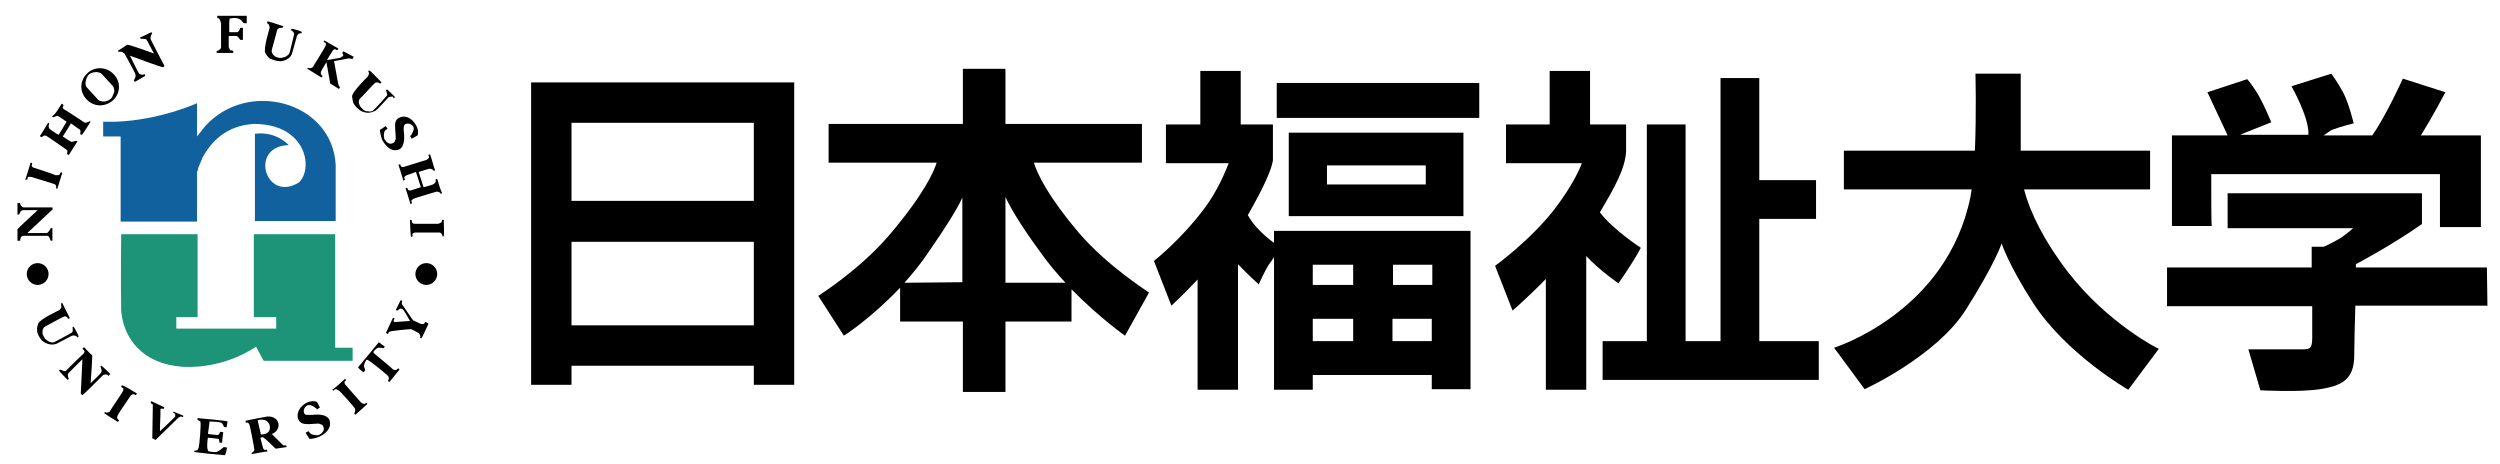
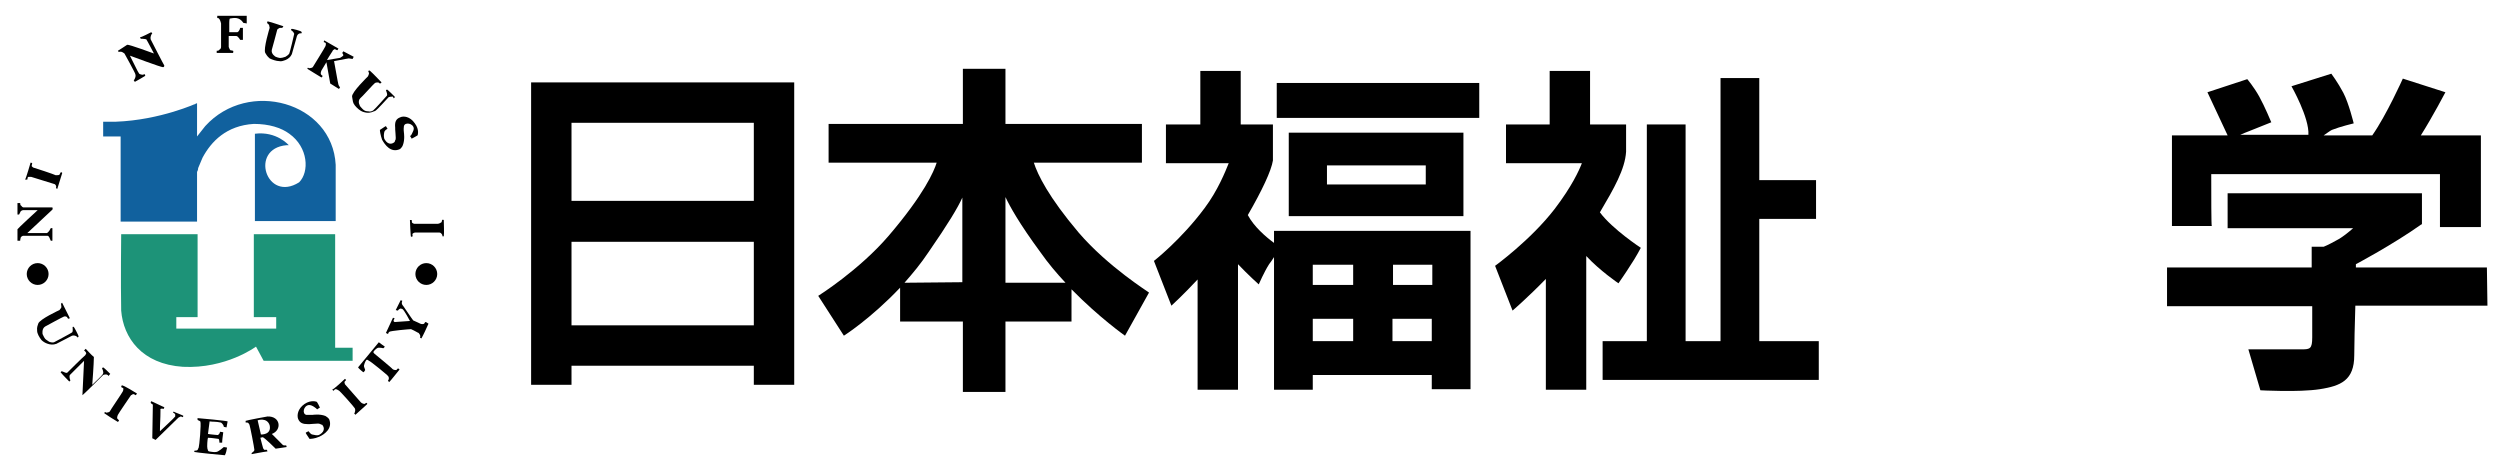
<svg xmlns="http://www.w3.org/2000/svg" version="1.1" id="レイヤー_1" x="0px" y="0px" viewBox="0 0 458 85" style="enable-background:new 0 0 458 85;" xml:space="preserve">
  <style type="text/css">
	.st0{fill:#1D9378;}
	.st1{fill:#11619E;}
</style>
  <g>
    <path d="M78.1,48.2c-1.1,0-2,0.9-2,2c0,1.1,0.9,2,2,2c1.1,0,2-0.9,2-2C80.1,49.1,79.2,48.2,78.1,48.2z" />
-     <path d="M18.3,12.5c-1.9,0-3.4,1.6-3.4,3.4s1.6,3.4,3.4,3.4c1.9,0,3.5-1.5,3.5-3.4C21.8,14.1,20.2,12.5,18.3,12.5z M20.4,18   c-0.2,0.2-0.8,0.6-1.3,0.6c-0.5,0-0.9-0.1-1.1-0.3L15.9,16c-0.2-0.2-0.3-0.6-0.2-1.1c0.1-0.5,0.3-1.1,0.8-1.4   c0.4-0.3,1.2-0.3,1.2-0.3c0.1,0,0.7,0.1,0.9,0.3l2.1,2.3c0.2,0.2,0.3,1,0.2,1.1C20.8,17.1,20.6,17.8,20.4,18z" />
    <path d="M36.2,76.6c0.3,0,5.4,0.5,5.5,0.6c-0.1,0.6-0.1,0.6-0.2,1.1c0,0-0.5-0.1-0.5-0.1c0-0.3-0.4-0.8-0.6-0.8   c-0.9-0.2-1.4-0.1-2-0.2c-0.1,0.8-0.2,1.6-0.3,2.3c0.5,0.1,1.8,0.2,1.8,0.2c0.4-0.2,0.4-0.6,0.4-0.6c0.2,0,0.6,0.1,0.6,0.1   c-0.1,0.8-0.2,1.4-0.2,1.9c-0.3,0-0.2,0-0.5,0c0,0,0-0.7-0.2-0.7c-0.2,0-1.2-0.2-1.9-0.2c-0.1,0.2-0.2,1.7-0.1,2   c0.1,0.1,0,0.4,0.3,0.5c0.2,0,0.9,0.2,1.3,0.1c0.4,0,1.4-0.9,1.4-0.9c0.2,0,0.5,0.1,0.6,0.1c-0.1,0.6-0.2,1-0.4,1.4   c-0.3,0-5.3-0.5-5.6-0.6c0-0.1,0-0.1,0-0.2c0.1-0.1,0.2,0,0.5-0.1c0.2-0.1,0.2-0.4,0.3-0.5c0.1-0.2,0.5-4.4,0.3-4.8   c0,0-0.3-0.2-0.4-0.2C36.1,76.9,36.2,76.6,36.2,76.6z" />
    <path d="M27.7,73.5c0.1,0,2.3,1.1,2.4,1.1c0,0.1-0.1,0.3-0.1,0.3c-0.5-0.1-0.7,0-0.6,0.2c0,1.8-0.1,2.4-0.1,3.9   c0,0,2.7-2.5,2.8-2.7c0-0.2,0-0.2,0-0.4c-0.1-0.2-0.4-0.3-0.4-0.3c0,0,0.1-0.2,0.1-0.2c0.1,0.1,1.8,0.7,1.8,0.8   c0,0-0.1,0.2-0.1,0.2c0,0.1-0.2-0.1-0.4-0.1c-0.2,0.1-0.2,0.1-0.4,0.2c0,0-4.2,4.1-4.2,4.1c-0.3-0.2-0.6-0.3-0.6-0.3   c0-0.9,0.1-5.5,0.1-6.1c0-0.2-0.3-0.2-0.3-0.3C27.5,73.8,27.7,73.5,27.7,73.5z" />
    <path d="M11.4,55.5c0.4,0.8,1.2,2.4,1.4,2.8c-0.1,0-0.2,0.1-0.3,0.1c0,0-0.2-0.2-0.2-0.3c-0.1-0.1-0.4-0.2-0.6-0.1   c-0.1,0-3.4,1.8-3.4,1.8c-0.7,0.4-0.5,1.4-0.5,1.4c0,0,0.3,0.7,0.5,0.9c0.2,0.2,0.6,0.4,0.7,0.5c0.2,0.1,0.7,0.2,0.9,0.1   c0.2-0.1,3.2-1.7,3.3-1.8c0.2-0.2,0.1-0.6,0.1-1c0.1,0,0.2-0.1,0.2,0c0.1,0,0.9,1.6,0.9,1.7c0,0.1-0.2,0.3-0.2,0.2l-0.2-0.2   c-0.2-0.1-0.5-0.2-0.8-0.1c0,0-2.9,1.5-2.9,1.5c-0.1,0-0.4,0.1-0.4,0.1c-0.6,0.1-1.2-0.1-1.6-0.3c0,0-0.4-0.2-0.7-0.5   c-0.4-0.5-0.8-1.2-0.8-1.7c0-0.3-0.1-0.5,0.2-1.3c0.2-0.8,3.9-2.5,3.9-2.5c0,0,0.3-0.4,0.3-0.4c0.1-0.2,0-0.4,0-0.6   C11.1,55.6,11.4,55.4,11.4,55.5z" />
    <path d="M6.9,48.2c-1.1,0-2,0.9-2,2c0,1.1,0.9,2,2,2s2-0.9,2-2C8.9,49.1,8,48.2,6.9,48.2z" />
    <path d="M3.2,37.2c0,0,0.4,0,0.5,0c0,0.2,0,0.4,0.2,0.5C4.1,38,4.3,38,4.3,38c0.6,0,5.1,0,5.3,0c0,0,0.1,0.3,0,0.4   c0,0-4.6,4.3-4.6,4.3c0.8,0,3.1,0,3.6,0c0,0,0.4-0.2,0.7-0.9c0.1,0,0.2,0,0.3,0c0,0,0,1.7,0,2.3c-0.1,0-0.2,0-0.3,0   c-0.2-0.4-0.3-0.9-0.6-0.9c-0.4,0-3.9,0-4.5,0c0,0-0.3,0.1-0.4,0.3c-0.1,0.3-0.1,0.6-0.1,0.6H3.2c0-0.6,0-1.8,0-2.1   c0-0.1,3.7-3.5,3.7-3.5c0,0-2.7,0-2.7,0c-0.1,0-0.3,0.1-0.4,0.2c-0.1,0.2-0.3,0.6-0.3,0.6c-0.1,0-0.3,0-0.3,0   C3.2,38.7,3.2,38,3.2,37.2z" />
    <path d="M5.6,29.8c0.2,0,0.3,0.1,0.3,0.1c0,0.1-0.1,0.4-0.1,0.5c0,0.1,0.3,0.3,0.3,0.3c0.1,0,4,1.3,4.1,1.4c0.3,0,0.6,0,0.7-0.1   c0,0,0.2-0.4,0.2-0.4c0.1-0.1,0.3,0,0.3,0.1c-0.2,0.7-0.7,2.3-0.9,2.9c0,0-0.2-0.1-0.2-0.1c-0.1-0.1,0-0.1,0-0.3   c0-0.2-0.2-0.5-0.4-0.5c-0.1,0-4.1-1.3-4.2-1.3c-0.2,0-0.4,0-0.5,0c-0.2,0.1-0.1,0.2-0.2,0.5c-0.1,0-0.3,0-0.4,0   C4.8,32.6,5.6,29.8,5.6,29.8z" />
-     <path d="M11.3,19c0.1,0,0.2,0.1,0.3,0.2c0.1,0.1-0.1,0.4-0.1,0.5c0,0,0.1,0.3,0.2,0.3c0.1,0,3.7,2.4,3.7,2.4c0.2,0.1,0.4,0.1,0.6,0   c0.1,0,0.4-0.2,0.4-0.2c0,0,0.2,0.1,0.2,0.1c0,0-1.5,2.4-1.6,2.4c-0.1,0-0.2-0.1-0.3-0.1c0-0.2,0.1-0.5,0-0.8c0,0-1.6-1.1-1.7-1.2   c-0.1,0.2-1.4,2.3-1.5,2.4c0.1,0.1,1.5,1,1.6,1c0.2,0,0.7-0.2,0.8-0.2c0,0,0.3,0.1,0.3,0.1c0,0-1.6,2.5-1.6,2.5   c0,0-0.3-0.1-0.3-0.2c0,0,0.1-0.5,0-0.7c0,0-3.7-2.6-3.8-2.6c-0.2-0.1-0.4-0.1-0.5,0c0,0-0.3,0.2-0.4,0.2c-0.2,0-0.3-0.2-0.3-0.2   c0.1,0,1.5-2.4,1.5-2.4c0.1,0,0.2,0.1,0.2,0.2c0,0.1-0.1,0.3-0.1,0.4c0,0.1,0.1,0.4,0.1,0.4c0.1,0.2,1.5,1.1,1.7,1.2   c0.1,0,1.5-2.4,1.5-2.4c-0.1-0.1-1.6-1.1-1.7-1.1c-0.1,0-0.7,0.3-0.8,0.3c0,0,0-0.1-0.2-0.2C10.1,21.1,10.9,19.6,11.3,19z" />
    <path d="M27.7,5.9c0,0,0.2,0.2,0.2,0.2c-0.2,0.2-0.4,0.7-0.3,1.1c0,0,2.4,4.7,2.5,4.8c0,0.2-0.1,0.3-0.2,0.3   c-0.3,0.1-6-2.1-6.1-2.1c0.1,0.2,1.4,2.8,1.4,2.8c0.1,0.2,0.3,0.5,0.3,0.5c0.1,0.1,0.5,0.2,0.6,0.2c0.1,0,0.3-0.1,0.4-0.1   c0.1,0,0.1,0.3,0.1,0.3c-0.1,0.1-1.9,1.1-1.9,1.1l-0.2-0.3c0,0,0.2-0.2,0.2-0.3c0.1-0.2,0.2-0.5,0.1-0.8c0-0.2-2-3.8-2-3.8   c0,0-0.3-0.2-0.3-0.2c-0.3-0.2-0.5-0.1-0.8-0.1c0-0.1-0.1-0.2-0.1-0.2s1.6-1,1.7-1.1c0.3-0.1,4.9,1.6,4.9,1.6c0,0-1.3-2.5-1.4-2.6   c-0.4-0.1-1-0.1-1-0.1c0,0-0.2-0.2-0.1-0.3C25.8,6.9,27.7,5.9,27.7,5.9z" />
    <path class="st0" d="M64.6,63.7c-0.3,0-3.2,0-3.2,0V42.9c0,0-14.8,0-14.9,0v15.2c1,0,4,0,4.1,0c0,1.1,0,1.5,0,2.1   c-1.6,0-14.7,0-18.3,0l0-2.1c0.7,0,2.7,0,3.9,0c0-4.2,0-15.2,0-15.2s-14,0-14,0c0,0-0.1,9,0,14c0.4,5,3.8,9.8,11.3,10.3   c7.9,0.4,13.4-3.7,13.4-3.7c0,0,1.4,2.6,1.4,2.6c0.6,0,12.5,0,16.3,0C64.6,65.1,64.6,63.8,64.6,63.7z" />
-     <path d="M20.2,68.5c0,0-0.3,0.3-0.3,0.4c-0.1-0.2-0.3-0.3-0.5-0.3c-0.3,0-0.5,0.1-0.5,0.1c-0.4,0.4-3.6,3.6-3.8,3.7   c0,0-0.3-0.2-0.3-0.3c0,0,0.3-6.2,0.3-6.3c-0.6,0.6-2.2,2.2-2.6,2.6c0,0-0.2,0.3,0.1,1c-0.1,0.1-0.1,0.1-0.2,0.2   c0,0-1.2-1.2-1.6-1.7c0.1-0.1,0.2-0.2,0.2-0.2c0.4,0.1,0.9,0.5,1.1,0.2c0.3-0.3,2.7-2.7,3.2-3.1c0,0,0.2-0.3,0.2-0.4   c-0.1-0.3-0.4-0.5-0.4-0.5l0.3-0.3c0.4,0.4,1,1.1,1.5,1.5c0,1.2-0.3,5.1-0.3,5.1c0,0,1.9-1.8,1.9-1.9c0,0,0.2-0.3,0.1-0.5   c0-0.2-0.2-0.6-0.2-0.6c0-0.1,0.2-0.2,0.2-0.2C19.2,67.5,19.7,68,20.2,68.5z" />
+     <path d="M20.2,68.5c0,0-0.3,0.3-0.3,0.4c-0.1-0.2-0.3-0.3-0.5-0.3c-0.3,0-0.5,0.1-0.5,0.1c-0.4,0.4-3.6,3.6-3.8,3.7   c0,0,0.3-6.2,0.3-6.3c-0.6,0.6-2.2,2.2-2.6,2.6c0,0-0.2,0.3,0.1,1c-0.1,0.1-0.1,0.1-0.2,0.2   c0,0-1.2-1.2-1.6-1.7c0.1-0.1,0.2-0.2,0.2-0.2c0.4,0.1,0.9,0.5,1.1,0.2c0.3-0.3,2.7-2.7,3.2-3.1c0,0,0.2-0.3,0.2-0.4   c-0.1-0.3-0.4-0.5-0.4-0.5l0.3-0.3c0.4,0.4,1,1.1,1.5,1.5c0,1.2-0.3,5.1-0.3,5.1c0,0,1.9-1.8,1.9-1.9c0,0,0.2-0.3,0.1-0.5   c0-0.2-0.2-0.6-0.2-0.6c0-0.1,0.2-0.2,0.2-0.2C19.2,67.5,19.7,68,20.2,68.5z" />
    <path d="M25.1,72.1c-0.1,0.2-0.2,0.2-0.2,0.3c-0.1,0-0.3-0.2-0.5-0.2c-0.1,0-0.3,0.2-0.4,0.2c0,0-2.4,3.5-2.4,3.6   c-0.1,0.2-0.2,0.6-0.1,0.7c0,0,0.3,0.3,0.3,0.3c0,0.1-0.1,0.2-0.2,0.3c-0.7-0.4-2.1-1.3-2.5-1.6c0,0,0.1-0.2,0.1-0.2   c0.1-0.1,0.1,0.1,0.3,0.1c0.2,0,0.5-0.1,0.6-0.2c0-0.1,2.4-3.6,2.4-3.7c0.1-0.2,0.1-0.4,0.1-0.5c0-0.2-0.2-0.1-0.4-0.3   c0-0.1,0.1-0.3,0.1-0.3C22.6,70.5,25.1,72.1,25.1,72.1z" />
    <path d="M50.5,82.2l2-0.3c0,0,0-0.3-0.1-0.3c0,0-0.1,0-0.1,0c-0.1,0-0.2,0-0.3,0c0,0-0.2-0.1-0.2-0.1c-0.1-0.1-2-2-2-2   c1.9-0.7,1.6-3.3-0.8-3.2c-0.1,0-3.8,0.7-4,0.8c0,0.1,0,0.2,0,0.3c0.2,0,0.4,0,0.5,0.1c0,0,0.2,0.3,0.2,0.3   c0.1,0.2,0.9,4.3,0.9,4.6c0,0.3-0.3,0.4-0.5,0.6c0,0.1,0,0.1,0,0.2c0.1,0,2-0.4,2.9-0.5l-0.1-0.3c-0.2,0-0.3,0-0.5,0   c-0.1-0.1-0.2-0.3-0.2-0.3c0,0-0.5-1.8-0.5-1.9c0,0,0.4-0.1,0.4-0.1C48.3,80,50.5,82.2,50.5,82.2z M47.8,79.6L47.2,77   c0,0,1.7-0.6,2.2,0.9C49.8,79.7,47.8,79.6,47.8,79.6z" />
    <path d="M60.3,76.8c-0.2-0.3-0.4-0.4-0.7-0.6c0,0,0,0,0,0c0,0,0,0,0,0c-1-0.4-2.3-0.2-2.3-0.2l0,0c-0.2,0-0.5,0-1.2,0   c-0.8-0.2-0.5-1.7,0.5-1.8h0c0,0,0.3,0,0.5,0.1l0,0c0.3,0.1,0.8,0.5,0.8,0.5c0.1,0.1,0.2,0.2,0.2,0.2s0.4-0.3,0.5-0.3   c0-0.1-0.5-1.1-0.6-1.1c0,0-1-0.4-2.2,0.4c-1.3,0.9-1.4,2.1-1.2,2.7l0,0c0,0,0,0,0,0l0,0c0.3,0.8,0.9,1,1.8,1c0.1,0,0.1,0,0.2,0   c0,0,0.1,0,0.1,0c0.4,0,0.9-0.1,1.5-0.1l0,0c0.2,0,0.3,0,0.5,0.1c0.1,0.1,0.2,0.1,0.3,0.1c0.3,0.3,0.7,1.1-0.4,1.8   c-0.1,0-0.2,0.1-0.2,0.1c-0.4,0.1-0.7,0-1.2-0.1c-0.4-0.1-0.6-0.6-0.7-0.6c-0.3,0.2-0.3,0.1-0.5,0.3c0.2,0.4,0.4,0.6,0.7,1.1   c0.2,0,0.9,0,1.8-0.4C59.4,79.6,61,78.5,60.3,76.8z" />
    <path d="M63.2,69.4c0.1,0.1,0.2,0.2,0.2,0.2c0,0.1-0.3,0.3-0.3,0.4c0,0.1,0.1,0.4,0.1,0.4c0,0,2.8,3.2,2.9,3.3   c0.2,0.2,0.5,0.3,0.7,0.3c0,0,0.3-0.2,0.3-0.2c0.1,0,0.2,0.2,0.2,0.2c-0.6,0.6-1.8,1.6-2.2,2c0-0.1-0.2-0.2-0.2-0.2   c0-0.1,0.1-0.1,0.1-0.3c0.1-0.2,0.1-0.5,0-0.7c0-0.1-2.8-3.3-3-3.3c-0.2-0.1-0.3-0.2-0.5-0.2c-0.2,0-0.2,0.1-0.4,0.3   c-0.1-0.1-0.2-0.2-0.3-0.2C61,71.5,63.2,69.4,63.2,69.4z" />
    <path d="M69.4,62.7c0.1,0.1,1.1,0.8,1.1,0.8c0,0-0.2,0.3-0.3,0.3c-0.3-0.1-0.7-0.1-0.9-0.1c-0.4,0.1-0.9,0.7-0.9,0.8   c0,0.1,0.2,0.3,0.2,0.3c0,0,3.3,2.7,3.3,2.8c0.2,0.2,0.6,0.2,0.7,0.2c0,0,0.3-0.3,0.3-0.3c0.1,0,0.2,0.1,0.3,0.2   c-0.5,0.6-1.5,1.9-1.9,2.3c0,0-0.2-0.2-0.2-0.2c-0.1-0.1,0.1-0.1,0.1-0.3c0.1-0.2,0-0.5-0.1-0.6c0-0.1-3.3-2.8-3.5-2.8   c-0.2-0.1-0.2-0.2-0.4-0.2c-0.1,0-0.4,0.5-0.5,1c-0.1,0.3,0.2,0.7,0.2,0.9c-0.1,0.2-0.2,0.3-0.3,0.4c-0.1,0-1-0.8-1-0.9   C65.6,67.3,69.4,62.7,69.4,62.7z" />
    <path d="M78.1,59.4c0,0,0-0.1,0-0.1l0.1,0c0,0,0-0.1,0-0.2" />
-     <path d="M76.7,61.7c0.1,0,0.1,0.1,0.2,0.1" />
    <path d="M77.9,59c0,0-0.2,0.3-0.2,0.3c-0.1,0.1-0.5,0.1-0.7,0c0,0-0.6-0.3-1.3-0.6c-0.4-0.5-1.7-2.5-1.8-2.6c0,0-0.3-0.3-0.3-0.6   c0-0.1,0.1-0.4,0.1-0.4L73.4,55l-0.9,1.8c0,0,0.3,0.1,0.4,0.1c0,0,0.1-0.2,0.3-0.3c0.2-0.1,0.2-0.1,0.5,0s1.4,2.2,1.4,2.2   c-0.1,0-2.7,0.2-2.8,0.2c-0.2-0.1-0.2-0.2-0.2-0.3l0.2-0.4c0,0-0.1,0-0.1,0c0,0-0.2-0.1-0.2-0.1l0,0l0,0l-1.3,2.8l0.4,0.2   c0,0,0-0.2,0.2-0.4c0.2-0.2,3.7-0.5,4-0.5l0,0c0.7,0.3,1.3,0.7,1.4,0.7c0.1,0.1,0.3,0.4,0.3,0.6c0,0.2-0.1,0.2,0,0.3   c0,0,0.2,0.1,0.2,0.1c0.3-0.5,1-2,1.3-2.7C78.2,59.1,78.1,59,77.9,59z" />
    <path d="M75.1,40.3c0.2,0,0.3,0,0.3,0c0.1,0.1,0,0.4,0.1,0.5c0.1,0.1,0.3,0.2,0.4,0.2c0.1,0,4.2,0,4.3,0c0.2,0,0.6-0.2,0.7-0.3   c0,0,0.1-0.4,0.1-0.4c0.1-0.1,0.3,0,0.3,0c0,0.8,0.1,2.4,0,3c-0.1,0-0.2,0-0.2,0c-0.1,0,0-0.1-0.1-0.3c-0.1-0.2-0.3-0.4-0.5-0.4   c-0.1,0-4.3,0-4.4,0c-0.2,0-0.4,0.1-0.5,0.2c-0.1,0.1,0,0.2,0,0.5c-0.1,0-0.3,0.1-0.3,0.1C75.2,43.3,75.1,40.3,75.1,40.3z" />
-     <path d="M80.1,32.8c-0.1,0-0.3,0-0.3,0.1c0,0,0.1,0.4,0,0.4c0,0.2-0.3,0.4-0.5,0.5c0,0-0.8,0.3-1.7,0.5l-0.9-2.8   c1-0.3,1.9-0.6,2-0.6c0.2,0,0.4,0.1,0.6,0.2c0.1,0.1,0.1,0.2,0.2,0.2c0,0,0.2-0.1,0.2-0.1c-0.2-0.5-0.6-2.1-0.9-2.9   c-0.1,0-0.3,0-0.3,0.1c0,0,0.1,0.4,0.1,0.4c0,0.2-0.3,0.4-0.5,0.5c-0.1,0-4.1,1.3-4.2,1.3c0,0-0.3,0-0.4-0.1   c-0.1-0.1-0.2-0.4-0.2-0.4c0,0-0.2,0-0.3,0.1c0,0,0.9,2.8,0.9,2.9c0,0,0.2-0.1,0.3-0.2c-0.1-0.3-0.2-0.3-0.1-0.5   c0.1-0.1,0.2-0.2,0.4-0.3c0.1,0,0.8-0.3,1.7-0.6l0.9,2.8c-1,0.3-1.9,0.6-1.9,0.6s-0.3,0-0.4-0.1c-0.1-0.1-0.2-0.4-0.2-0.4   c0,0-0.2,0-0.3,0.1c0,0,0.9,2.8,0.9,2.9c0,0,0.2-0.1,0.3-0.2c-0.1-0.2-0.2-0.3-0.1-0.5c0.1-0.1,0.2-0.2,0.4-0.3   c0.1-0.1,4.2-1.3,4.2-1.3c0.2,0,0.5,0.1,0.6,0.2c0.1,0.1,0.1,0.2,0.2,0.2c0,0,0.2-0.1,0.2-0.1C80.8,35.1,80.3,33.5,80.1,32.8z" />
    <path d="M73.3,27.3c0.2-0.2,0.4-0.4,0.5-0.7c0,0,0,0,0,0c0,0,0,0,0,0c0.4-1,0.2-2.3,0.2-2.3l0,0c0-0.2-0.1-0.5,0-1.2   c0.2-0.8,1.7-0.5,1.8,0.4c0,0,0,0,0,0c0,0,0,0.3-0.1,0.5l0,0c-0.1,0.3-0.4,0.8-0.4,0.8c-0.1,0.1-0.2,0.1-0.2,0.1s0.3,0.4,0.3,0.5   c0.1,0,1.1-0.6,1.1-0.6c0,0,0.4-1-0.5-2.2c-0.9-1.3-2.1-1.4-2.7-1.1l0,0c0,0,0,0,0,0l0,0c-0.8,0.3-1,0.9-0.9,1.9c0,0.1,0,0.1,0,0.2   c0,0,0,0.1,0,0.1c0,0.4,0.1,0.9,0.1,1.5l0,0c0,0.2,0,0.4-0.1,0.5c0,0.1-0.1,0.2-0.1,0.3c-0.3,0.3-1.1,0.7-1.8-0.4   c0-0.1-0.1-0.1-0.1-0.2c-0.1-0.4-0.1-0.7,0-1.2c0.1-0.4,0.6-0.6,0.6-0.6c-0.2-0.3-0.2-0.3-0.3-0.5c-0.4,0.2-0.6,0.4-1.1,0.7   c0,0.3,0.1,0.9,0.4,1.8C70.5,26.5,71.6,28.1,73.3,27.3z" />
    <path d="M49,3.9c0.9,0.2,2.5,0.8,2.9,0.9c0,0.1-0.1,0.2-0.2,0.3c0,0-0.3,0-0.4,0c-0.1,0-0.4,0.2-0.5,0.3c0,0.1-1,3.7-1,3.7   c-0.2,0.8,0.7,1.3,0.7,1.3c0,0,0.7,0.3,1,0.2c0.3,0,0.7-0.2,0.8-0.2c0.2-0.1,0.6-0.4,0.7-0.6c0.1-0.2,0.9-3.5,0.9-3.6   c-0.1-0.3-0.3-0.5-0.6-0.7c0-0.1,0.1-0.2,0.1-0.2c0.1-0.1,1.8,0.4,1.8,0.5c0.1,0.1,0.1,0.3,0,0.3l-0.2,0c-0.2,0-0.5,0.2-0.6,0.5   c0,0-0.9,3.2-0.9,3.2c0,0.1-0.2,0.4-0.2,0.4c-0.3,0.5-0.9,0.8-1.3,0.9c0,0-0.5,0.2-0.8,0.1c-0.6,0-1.4-0.3-1.8-0.5   c-0.2-0.2-0.4-0.3-0.8-1c-0.4-0.7,0.8-4.6,0.8-4.6c0,0-0.1-0.5-0.1-0.5c-0.1-0.2-0.3-0.3-0.4-0.4C49,4.1,49,3.9,49,3.9z" />
    <path d="M67.7,12.9c0.7,0.6,1.9,1.9,2.2,2.2c-0.1,0.1-0.2,0.2-0.3,0.2c0,0-0.3-0.2-0.3-0.2c-0.1,0-0.4,0-0.6,0.1   c-0.1,0-2.6,2.8-2.7,2.8c-0.6,0.6,0,1.5,0,1.5c0,0,0.5,0.6,0.7,0.7c0.3,0.2,0.7,0.2,0.8,0.2c0.2,0.1,0.7,0,0.9-0.2   c0.2-0.1,2.5-2.7,2.5-2.7c0.1-0.3-0.1-0.6-0.2-1c0.1,0,0.2-0.1,0.2-0.1c0.1,0,1.3,1.2,1.4,1.3c0.1,0.1-0.1,0.3-0.2,0.3L72,17.7   c-0.2,0-0.5,0-0.8,0.1c0,0-2.2,2.4-2.3,2.4c-0.1,0.1-0.3,0.2-0.4,0.2c-0.6,0.3-1.2,0.3-1.6,0.2c0,0-0.5-0.1-0.8-0.3   c-0.5-0.3-1.1-0.9-1.3-1.3c-0.1-0.2-0.2-0.5-0.3-1.3c-0.1-0.8,2.9-3.7,2.9-3.7c0,0,0.2-0.4,0.2-0.5c0-0.2-0.1-0.4-0.2-0.6   C67.5,13.1,67.7,12.9,67.7,12.9z" />
    <path d="M44.6,4.2c0.2,0,0.6,0.1,0.6,0.1c0-0.5,0-0.9,0-1.4c0,0-5.4,0-5.4,0c0,0,0,0.3,0,0.4c0.3,0,0.3,0.1,0.4,0.2   c0.2,0.3,0.3,0.8,0.3,0.8c0,1.7,0,4.3,0,4.3c0,0.2-0.1,0.4-0.3,0.5C40,9.3,40,9.3,39.7,9.3c0,0,0,0.3,0,0.4c0.6,0,2.3,0,3,0   c0-0.1,0.1-0.3,0-0.4c0,0-0.4-0.1-0.5-0.1c-0.1-0.1-0.2-0.3-0.3-0.6c0-0.1,0-1,0-2h1.4C43.6,6.6,44,7.3,44,7.3h0.5V5.1h-0.5   c0,0-0.1,0.6-0.5,0.8H42c0-0.9,0-1.7,0-1.7c0,0,0-0.7,0.1-0.8C42.8,3.3,43.8,3,44.6,4.2z" />
    <path d="M62.9,9.4l-0.2,0.3c0,0,0.2,0.3,0.2,0.4c0,0.2-0.5,0.4-0.6,0.5l-2.4,0.4c0.5-0.9,1.1-1.7,1.1-1.8c0,0,0.3-0.2,0.3-0.2   c0.1,0,0.4,0.2,0.5,0.2c0,0,0.1-0.1,0.2-0.3c0,0-2.6-1.5-2.6-1.5c0,0.1-0.1,0.2-0.1,0.3c0.2,0.1,0.4,0.1,0.4,0.3   c0,0.1,0,0.3-0.1,0.5c0,0.1-2.3,3.8-2.3,3.8c-0.1,0.1-0.4,0.2-0.6,0.2c-0.2,0-0.2-0.1-0.3-0.1c0,0-0.1,0.2-0.1,0.2   c0.5,0.3,1.9,1.2,2.6,1.6c0.1-0.1,0.2-0.2,0.2-0.3c0,0-0.3-0.2-0.3-0.3c-0.1-0.1,0-0.5,0.1-0.7c0,0,0.5-0.8,0.9-1.5l0,0l0.7,3.9   l1.6,1l0.2-0.3c0,0-0.2-0.2-0.3-0.5c-0.1-0.3-0.6-3.3-0.8-4.3l2.1-0.4l0.6-0.1l0.7,0.1l0.2-0.4L62.9,9.4z" />
    <g>
      <path d="M36.1,18.9L36.1,18.9L36.1,18.9z" />
      <path class="st1" d="M37.6,23.1L37.6,23.1C37.6,23.1,37.6,23.1,37.6,23.1c0,0-1.5,1.9-1.5,1.9c0-1.4,0-4.8,0-6.1l0,0l0,0    c0,0-6.7,3.1-14.9,3.4c-1,0-2,0-2.3,0c0,0.9,0,2.5,0,2.7c0.7,0,3.2,0,3.2,0c0,1.4,0,14.9,0,15.6c0.4,0,14,0,14,0    c0-1.6,0-8.1,0-9.1c0.1-0.2,0.2-0.4,0.2-0.7c0.2-0.5,0.5-1.2,0.8-1.9c1.6-3,4.4-5.9,9.4-6.2c2.8,0,5,0.7,6.5,1.8c0,0,0,0,0,0l0,0    c3.5,2.5,3.7,7,1.8,8.9l0,0c0,0,0,0,0,0c0,0,0,0,0,0c-6,3.8-9.2-6.2-2.3-6.8c0,0,0.3,0,0.4,0l0,0c0,0-2.2-2.6-6.2-2.1    c0,0,0,14.5,0,16c2.4,0,12.8,0,14.8,0c0-0.5,0-10.3,0-10.3C60.9,18.7,45.5,14.4,37.6,23.1z M35.8,19.1    C35.8,19.1,35.8,19.2,35.8,19.1c-0.1,0.1-0.1,0.1-0.2,0.1L35.8,19.1C35.9,19.1,35.8,19.1,35.8,19.1z M52.2,26.7l-0.4,0    C51.9,26.7,52.1,26.7,52.2,26.7z" />
    </g>
  </g>
  <g>
    <path d="M97.3,15.1v55.4h7.4c0,0,0-1.3,0-3.5h33.4c0,2.2,0,3.5,0,3.5h7.4V15.1H97.3z M138.1,22.5c0,2,0,7.6,0,14.3h-33.4   c0-6.7,0-12.2,0-14.3C110.3,22.5,132.6,22.5,138.1,22.5z M104.7,59.6c0-4.6,0-10,0-15.3h33.4c0,5.3,0,10.8,0,15.3L104.7,59.6z" />
    <path d="M197.6,42.6c-5.5-6.5-7.5-10.6-8.2-12.8h19.8v-7.1h-25V12.6h-7.8v10.1h-24.6v7.1h19.8c-0.5,1.6-2.3,5.8-8.8,13.4   c-5.4,6.3-12.9,11-12.9,11l4.7,7.3c0,0,4.9-3.1,10.3-8.8v6.2h11.5v12.9h7.8V58.9h12.1V53c5.1,5.2,9.8,8.5,9.8,8.5l4.4-7.9   C210.6,53.6,203,48.9,197.6,42.6z M165.7,51.8c1.5-1.7,3-3.5,4.4-5.6c3.6-5.2,5.4-8.2,6.2-10v15.5L165.7,51.8L165.7,51.8z    M184.2,51.8V36.1c0.8,1.7,2.5,4.8,6.4,10.1c1.4,2,3,3.9,4.6,5.6L184.2,51.8L184.2,51.8z" />
    <path d="M296.5,51.9c0,0,1.4-2,2.2-3.3c0.9-1.3,1.9-3.2,1.9-3.2s-5.2-3.4-7.5-6.5c2.6-4.4,4.6-7.9,4.8-11.1l0,0v-5h-6.6v-9.8h-7.4   v9.8h-8v7.1h13.9c-0.5,1.3-1.8,4.2-5,8.4c-4.4,5.7-10.9,10.4-10.9,10.4l3.2,8.2c0,0,2.8-2.4,6.1-5.8v20.3h7.4V46.9   C293.1,49.6,296.5,51.9,296.5,51.9z" />
    <rect x="233.9" y="15.2" width="37.1" height="6.4" />
    <path d="M268.1,24.3h-3.5h-28.5v15.3h32L268.1,24.3L268.1,24.3z M261.2,33.8c-4.1,0-14,0-18.1,0c0-1.2,0-2.3,0-3.5   c4.2,0,14,0,18.1,0C261.2,31.5,261.2,32.6,261.2,33.8z" />
    <path d="M233.4,42.3v2.2c-1.5-1.1-3.7-3-4.8-5.1c2.6-4.5,4.3-8.1,4.6-10h0V29v0l0,0v-6.2h-5.9V13h-7.4v9.8h-6.3v7.1h11.5   c-0.6,1.5-2,5-4.4,8.2c-4.3,5.8-9.3,9.7-9.3,9.7l3.2,8.2c0,0,2.1-1.9,4.8-4.8v20.2h7.4v-23c1.9,2,3.8,3.7,3.8,3.7s1-2.3,1.9-3.7   c0.3-0.4,0.6-0.8,0.9-1.3v24.3h7.1c0,0,0-1,0-2.7h21.8c0,1.6,0,2.6,0,2.6h7.1V42.3h-3.5H233.4z M262.4,52.2h-7.2v-3.7   c2.9,0,5.6,0,7.2,0C262.4,49.4,262.4,50.7,262.4,52.2z M247.9,48.5v3.7h-7.4c0-1.5,0-2.8,0-3.7C242.2,48.5,244.9,48.5,247.9,48.5z    M240.5,58.4h7.4v4.1h-7.4C240.5,61.1,240.5,59.8,240.5,58.4z M255.1,62.5v-4.1h7.2c0,1.4,0,2.7,0,4.1H255.1z" />
    <polygon points="322.3,40.1 332.7,40.1 332.7,33 322.3,33 322.3,14.3 315.2,14.3 315.2,62.5 308.8,62.5 308.8,22.8 301.7,22.8    301.7,62.5 293.6,62.5 293.6,69.6 333.2,69.6 333.2,62.5 322.3,62.5  " />
-     <path d="M378.9,49.9c-4.4-5.7-7-11-8.1-15.2h23.1v-7.1h-23.7c0-5.7,0-14.1,0-14.1h-8.3c0,0,0.2,7.2-0.1,14.1h-24v7.1h23.4   c-0.1,0.5-0.1,0.9-0.2,1.3C356.7,57.3,336,63.7,336,63.7l5.6,7.6c0,0,13.1-6,18.5-14.5c5.4-8.5,6.6-12.2,6.6-12.2s1.2,3.8,5.7,10.8   c6.1,9.5,17.5,16,17.5,16l5.6-7.5C395.5,64,386.1,59.2,378.9,49.9z" />
    <path d="M405.1,31.9c5.6,0,36.2,0,41.9,0c0,3.7,0,9.7,0,9.7h7.5V24.8h-4h-7c2.2-3.5,4.5-7.9,4.5-7.9l-7.8-2.5c0,0-3,6.7-5.6,10.4   h-8.9c0.6-0.4,1.1-0.8,1.5-1c1.5-0.6,4-1.2,4-1.2s-0.9-3.7-1.9-5.6c-1-1.9-2.2-3.5-2.2-3.5l-7.3,2.3c0,0,3.3,5.8,3.1,8.9h-12.5   c0.5-0.2,1.1-0.5,1.7-0.7c2-0.8,4-1.6,4-1.6s-1.2-2.9-2.2-4.7c-1-1.8-2.2-3.2-2.2-3.2l-7.3,2.4l3.7,7.9h-10.2v16.6h7.3   C405.1,41.4,405.1,35.6,405.1,31.9z" />
    <path d="M455.6,49h-24c0-0.4,0-0.6,0-0.6s6.8-3.6,12-7.3l0.1,0v-5.7h-35.6v6.4h23c-0.8,0.7-2,1.7-3,2.2c-1.6,0.9-2.4,1.2-2.4,1.2   h-2.2c0,0,0,1.6,0,3.8H397v7.1h26.6c0,2.7,0,5,0,5.7c0,2.1-0.4,2.2-1.9,2.2s-9.8,0-9.8,0l2.2,7.5c0,0,7,0.4,10.9-0.2   c3.8-0.6,6.3-1.6,6.3-6.2c0-2.1,0.1-5.7,0.2-9.1h24.2L455.6,49L455.6,49z" />
  </g>
</svg>